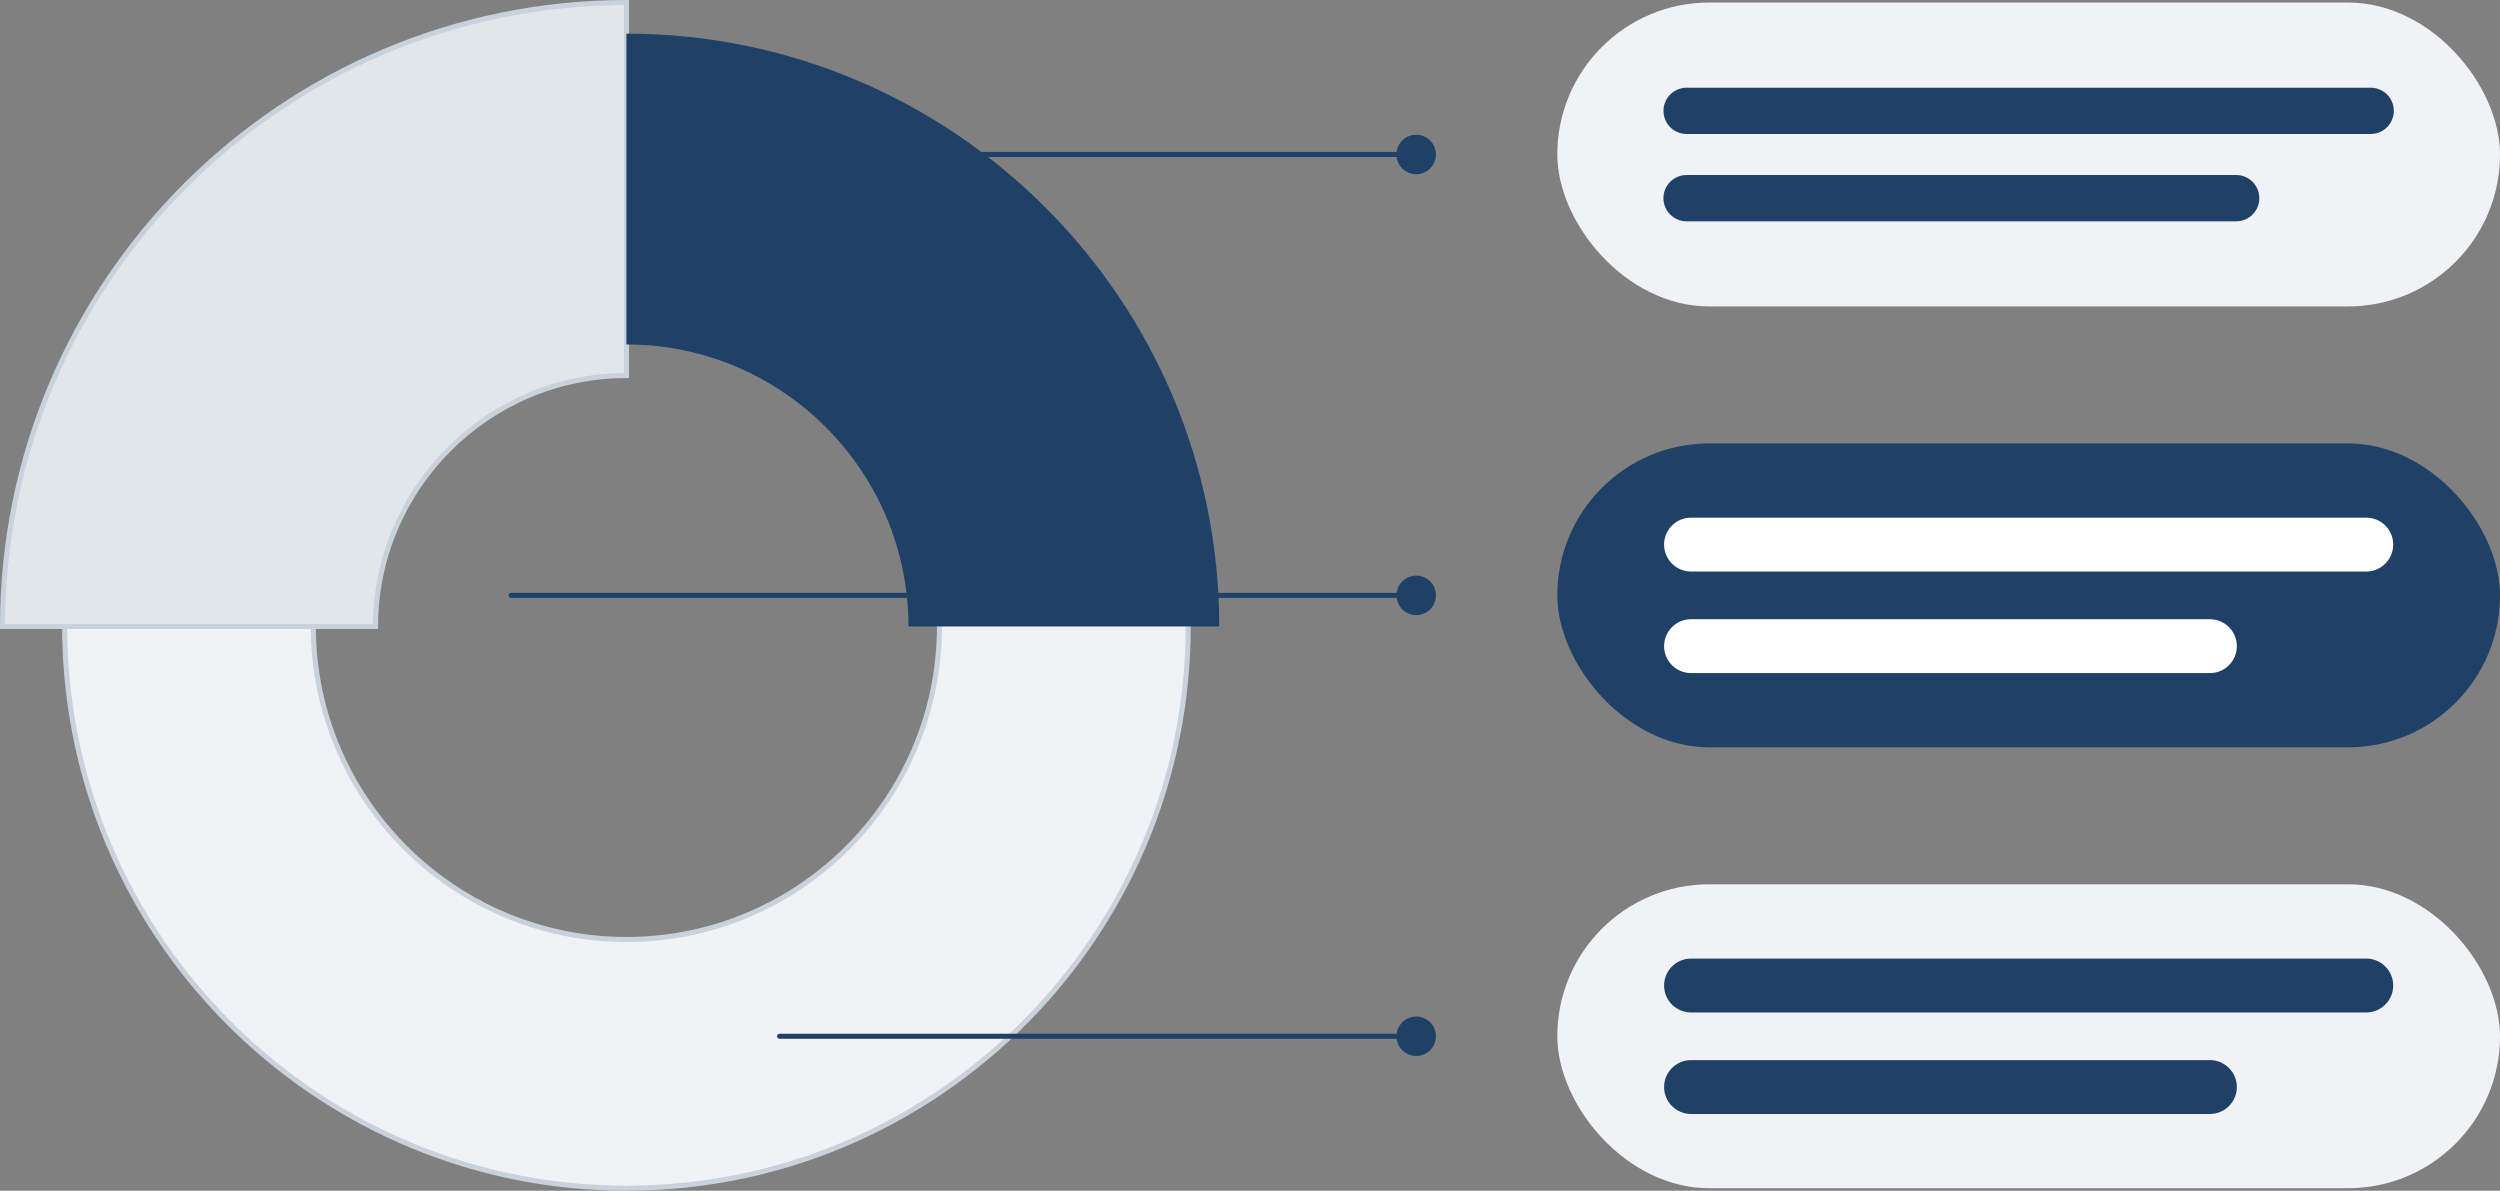
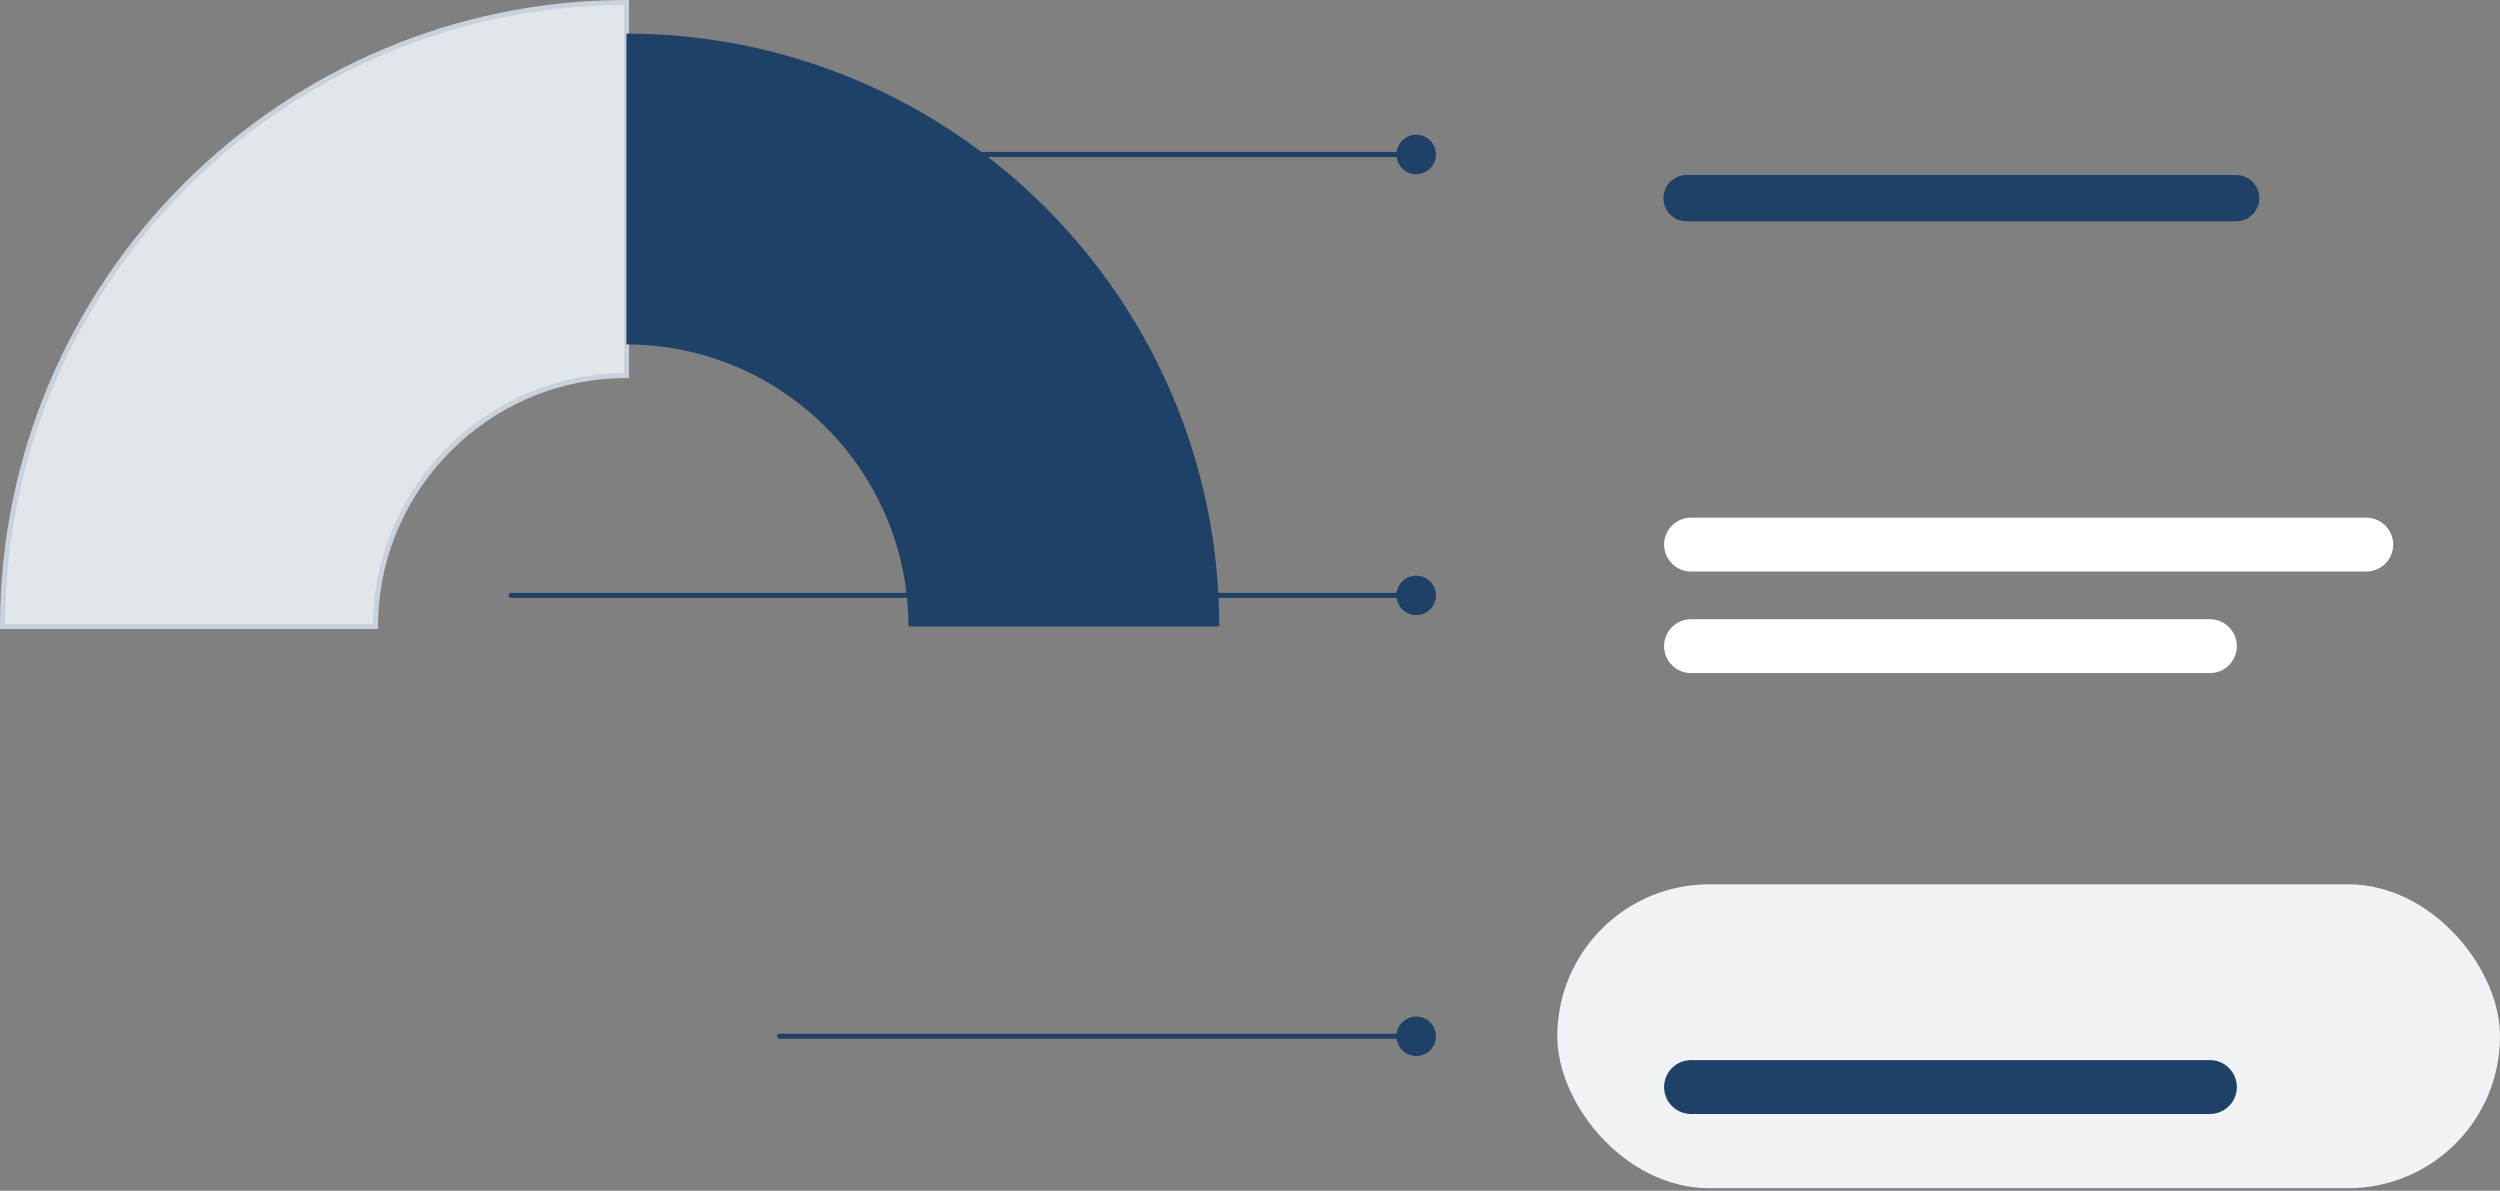
<svg xmlns="http://www.w3.org/2000/svg" id="_レイヤー_2" viewBox="0 0 492.76 234.7">
  <rect x="0" y="0" width="492.76" height="234.7" fill="#808080" stroke="none" />
  <defs>
    <style>
			.cls-1{fill:#1f4168;}
			.cls-1,.cls-2,.cls-3{stroke-width:0px;}
			.cls-4,.cls-2{fill:#f0f2f5;}
			.cls-4,.cls-5{stroke:#c9d1da;stroke-miterlimit:10;}
			.cls-5{fill:#e1e6eb;}
			.cls-3{fill:#fff;}
		</style>
  </defs>
  <g id="FRONT">
-     <path class="cls-4" d="M123.47,12.75C62.43,12.75,12.75,62.42,12.75,123.48c0,51.11,34.82,94.25,81.99,106.93,9.16,2.48,18.8,3.79,28.74,3.79,31.96,0,60.8-13.61,81.03-35.33,18.41-19.79,29.69-46.3,29.69-75.39,0-61.06-49.67-110.72-110.72-110.72ZM123.47,185.18c-6.66,0-13.08-1.06-19.09-3.03-24.71-8.05-42.63-31.31-42.63-58.68,0-34.03,27.69-61.71,61.71-61.71s61.71,27.68,61.71,61.71c0,15.59-5.8,29.84-15.37,40.71-11.32,12.87-27.9,21-46.35,21Z" />
    <path class="cls-5" d="M.5,123.48h73.52c0-27.27,22.19-49.46,49.46-49.46V.5C55.67.5.5,55.67.5,123.48Z" />
    <path class="cls-1" d="M179.06,123.48h61.26c0-64.43-52.42-116.85-116.85-116.85v61.26c30.65,0,55.59,24.94,55.59,55.59Z" />
-     <rect class="cls-2" x="306.95" y=".5" width="185.81" height="59.9" rx="29.95" ry="29.95" />
-     <path class="cls-1" d="M467.27,26.41h-134.83c-2.52,0-4.56-2.04-4.56-4.56h0c0-2.52,2.04-4.56,4.56-4.56h134.83c2.52,0,4.56,2.04,4.56,4.56h0c0,2.52-2.04,4.56-4.56,4.56Z" />
    <path class="cls-1" d="M440.76,43.62h-108.33c-2.52,0-4.56-2.04-4.56-4.56h0c0-2.52,2.04-4.56,4.56-4.56h108.33c2.52,0,4.56,2.04,4.56,4.56h0c0,2.52-2.04,4.56-4.56,4.56Z" />
-     <rect class="cls-1" x="306.95" y="87.4" width="185.81" height="59.9" rx="29.95" ry="29.95" />
    <path class="cls-3" d="M466.4,112.65h-133.09c-2.93,0-5.31-2.38-5.31-5.31h0c0-2.93,2.38-5.31,5.31-5.31h133.09c2.93,0,5.31,2.38,5.31,5.31h0c0,2.93-2.38,5.31-5.31,5.31Z" />
    <path class="cls-3" d="M333.31,122.05h102.27c2.93,0,5.31,2.38,5.31,5.31h0c0,2.93-2.38,5.31-5.31,5.31h-102.27c-2.93,0-5.31-2.38-5.31-5.31h0c0-2.93,2.38-5.31,5.31-5.31Z" />
    <rect class="cls-2" x="306.95" y="174.3" width="185.81" height="59.9" rx="29.95" ry="29.95" />
-     <path class="cls-1" d="M333.31,188.94h133.09c2.93,0,5.31,2.38,5.31,5.31h0c0,2.93-2.38,5.31-5.31,5.31h-133.09c-2.93,0-5.31-2.38-5.31-5.31h0c0-2.93,2.38-5.31,5.31-5.31Z" />
    <path class="cls-1" d="M333.31,208.95h102.27c2.93,0,5.31,2.38,5.31,5.31h0c0,2.93-2.38,5.31-5.31,5.31h-102.27c-2.93,0-5.31-2.38-5.31-5.31h0c0-2.93,2.38-5.31,5.31-5.31Z" />
    <path class="cls-1" d="M279.14,30.95h-102.99c-.28,0-.5-.22-.5-.5s.22-.5.5-.5h102.99c.28,0,.5.22.5.5s-.22.5-.5.5Z" />
    <path class="cls-1" d="M279.14,117.85H100.74c-.28,0-.5-.22-.5-.5s.22-.5.5-.5h178.4c.28,0,.5.22.5.5s-.22.5-.5.5Z" />
    <path class="cls-1" d="M279.14,204.75h-125.48c-.28,0-.5-.22-.5-.5s.22-.5.5-.5h125.48c.28,0,.5.22.5.5s-.22.5-.5.5Z" />
    <circle class="cls-1" cx="279.14" cy="30.45" r="3.89" />
    <circle class="cls-1" cx="279.14" cy="117.35" r="3.89" />
    <circle class="cls-1" cx="279.14" cy="204.25" r="3.89" />
  </g>
</svg>